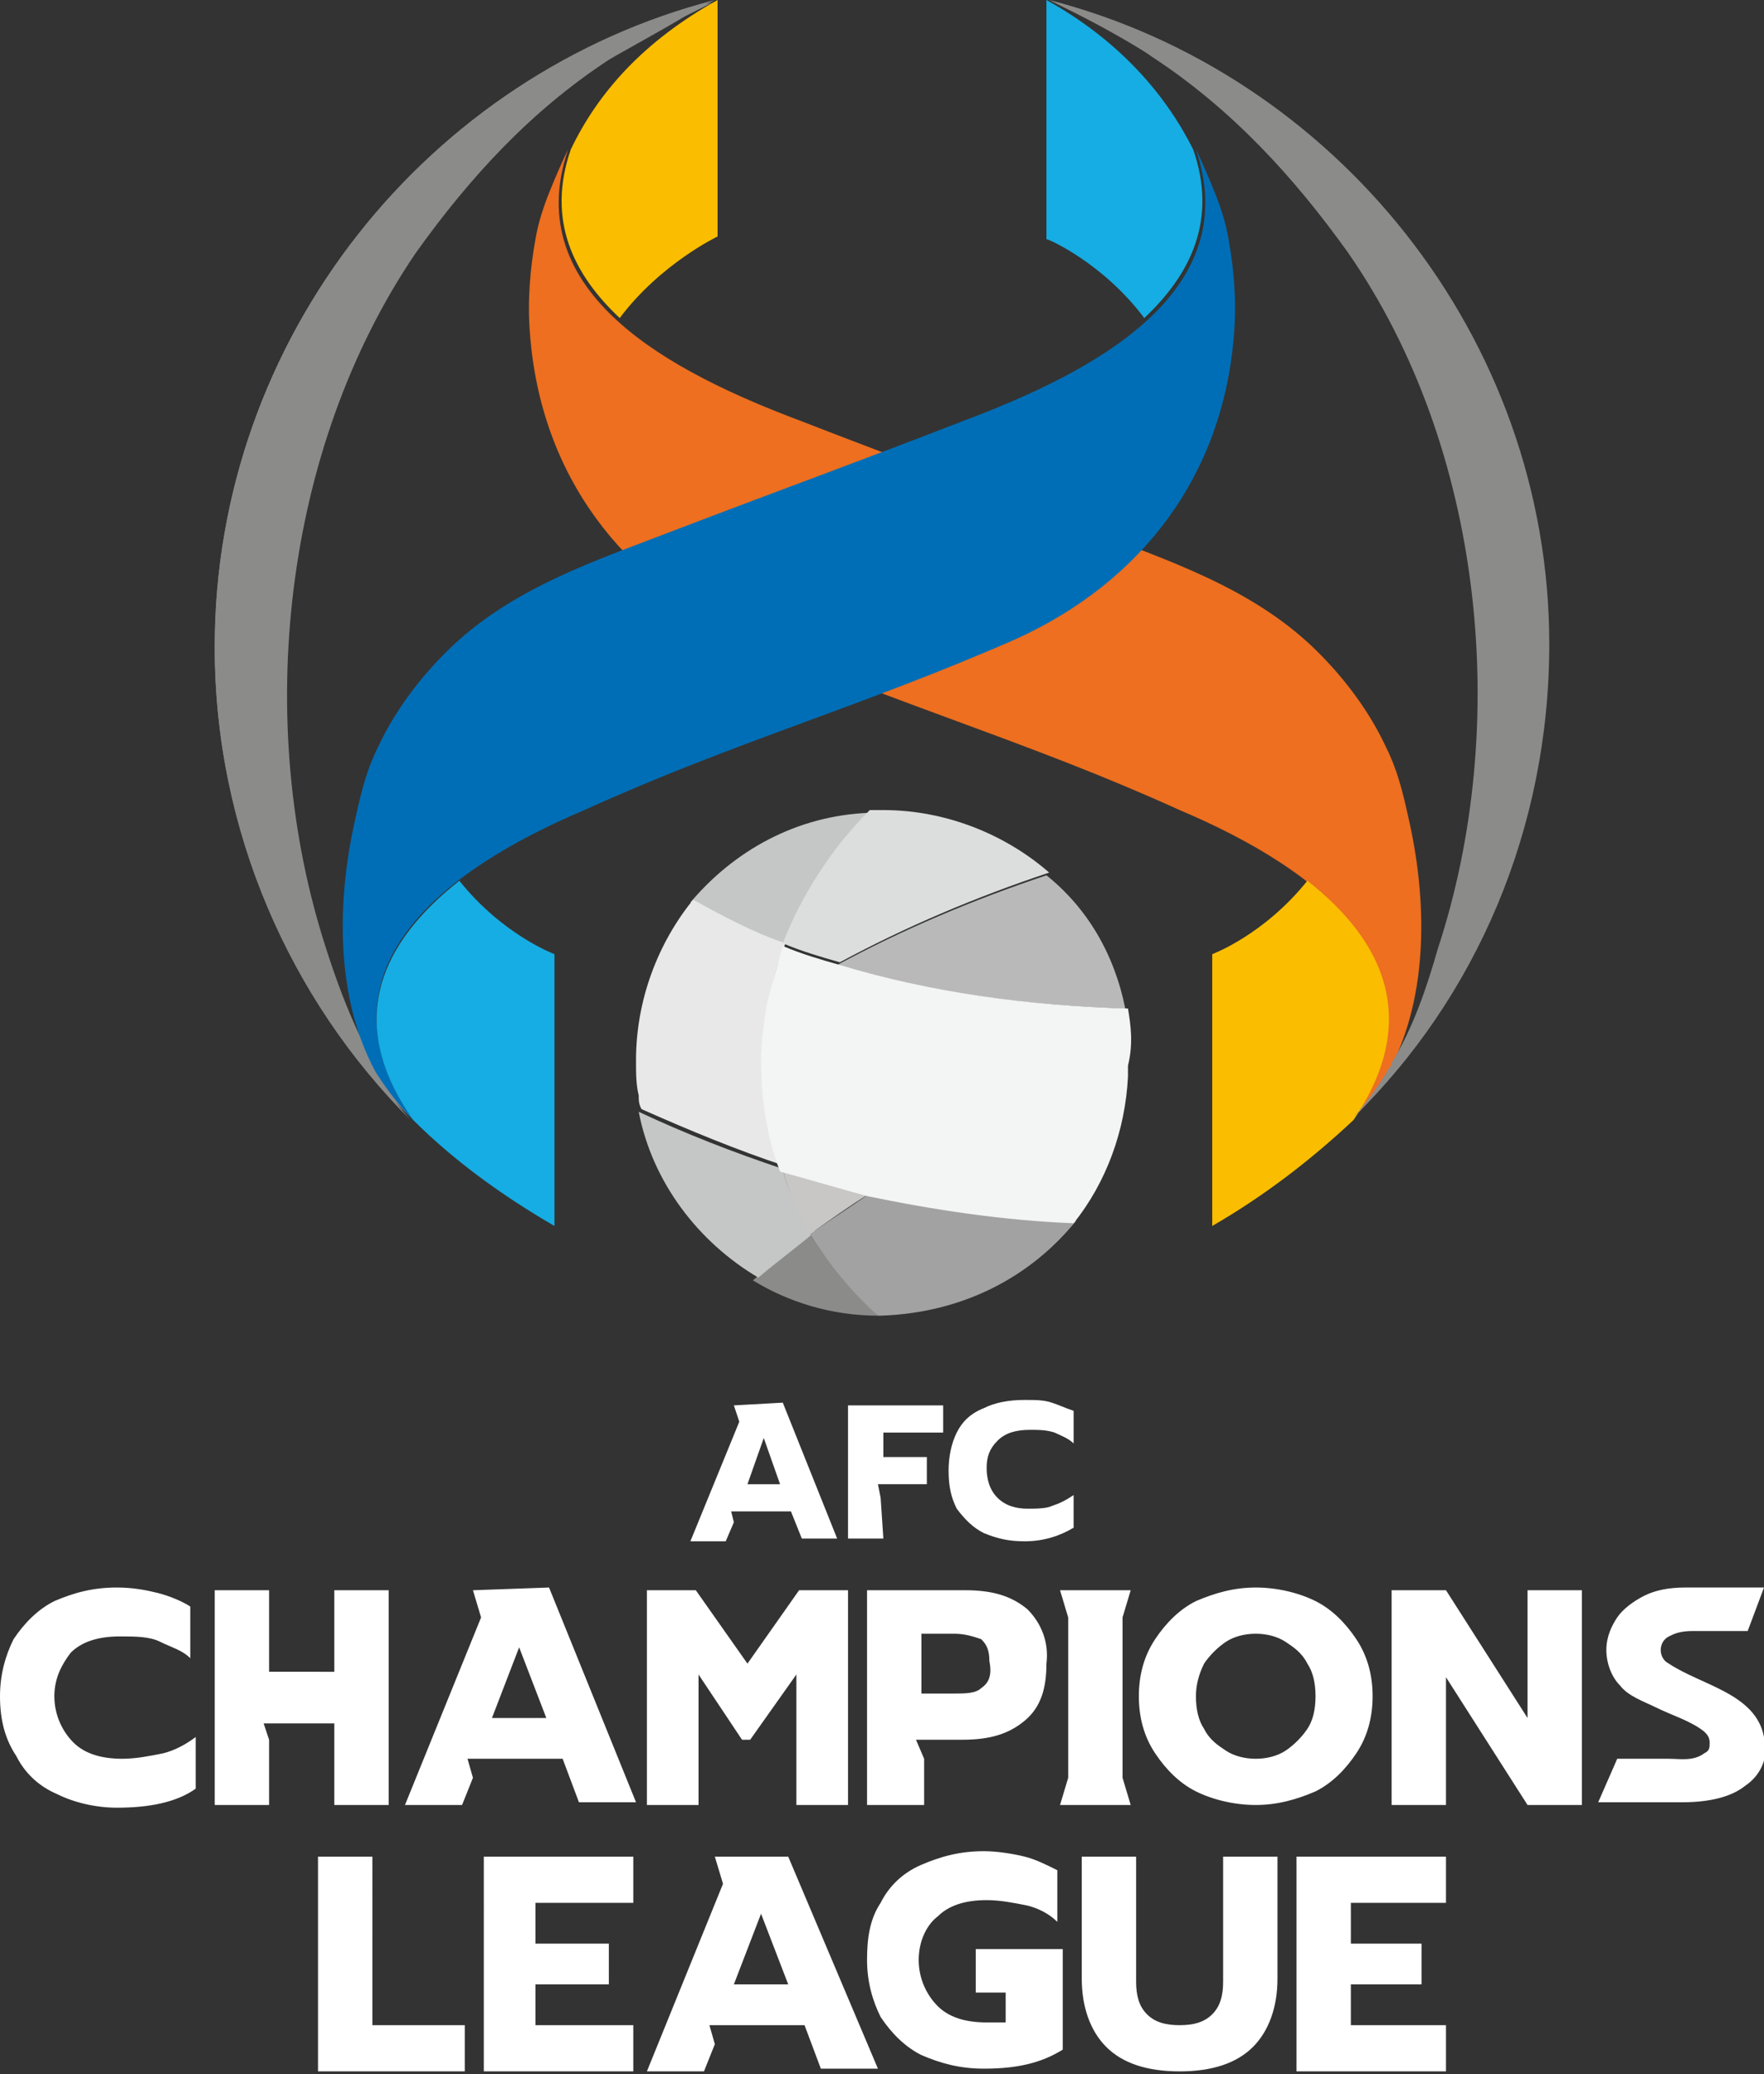
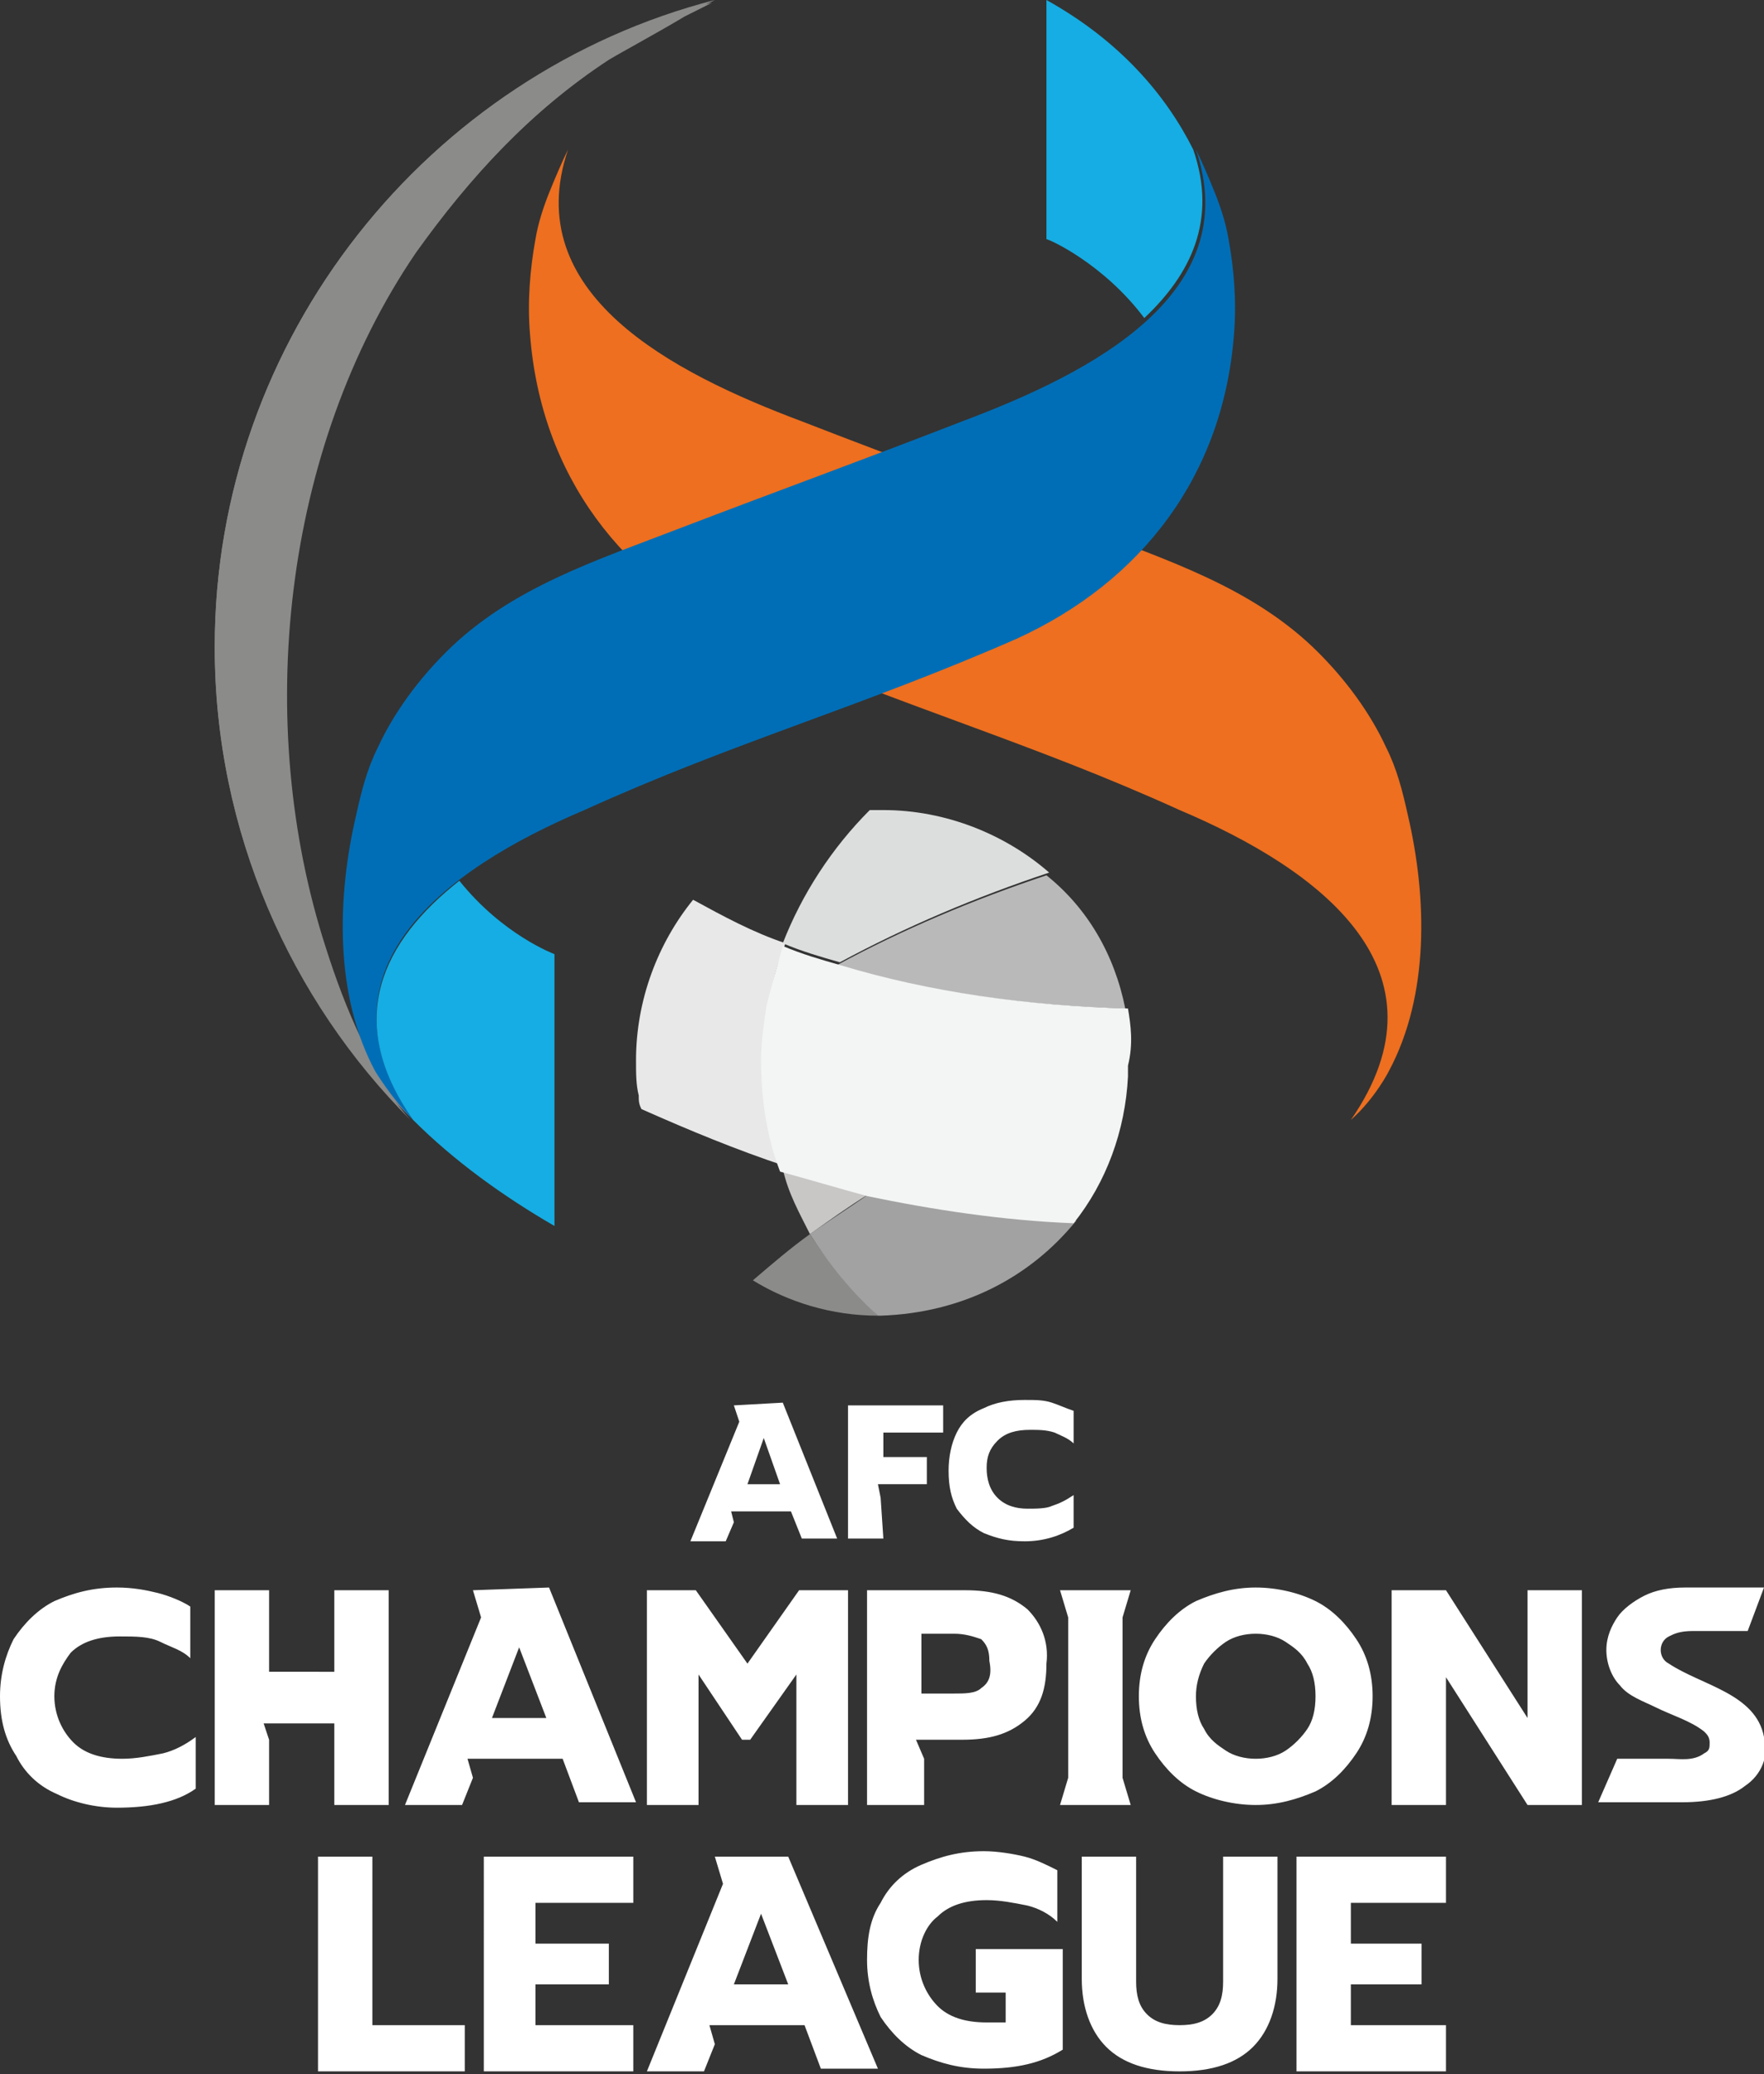
<svg xmlns="http://www.w3.org/2000/svg" version="1.1" id="レイヤー_1" x="0" y="0" width="64.9" height="76.3" viewBox="0 0 64.9 76.3" xml:space="preserve">
  <rect x="0" y="0" width="64.9" height="76.3" fill="#333333" stroke="none" />
  <style>.st1{fill:#8b8b8a}</style>
  <path d="M27.5 54.6l.6-1.7.6 1.7h-1.2zm-.5-2.9l.2.6-1.8 4.4h1.3l.3-.7-.1-.4h2.2l.4 1h1.3l-2-5-1.8.1zm7.7 1v-1h-3.5v4.9h1.3l-.1-1.5-.1-.5h1.8v-1h-1.6v-.9zm1.5 3.7c-.4-.2-.7-.5-1-.9-.2-.4-.3-.8-.3-1.4 0-.5.1-1 .3-1.4.2-.4.5-.7 1-.9.4-.2.9-.3 1.5-.3.4 0 .7 0 1 .1.3.1.5.2.8.3v1.2c-.2-.2-.5-.3-.7-.4-.3-.1-.6-.1-.9-.1-.5 0-.9.1-1.2.4-.3.3-.4.6-.4 1s.1.8.4 1.1c.3.3.7.4 1.1.4.3 0 .7 0 .9-.1.3-.1.5-.2.8-.4v1.2c-.5.3-1.1.5-1.8.5-.6 0-1-.1-1.5-.3M2.1 66c-.7-.3-1.2-.8-1.5-1.4-.4-.6-.6-1.3-.6-2.2 0-.8.2-1.5.5-2.1.4-.6.9-1.1 1.5-1.4.7-.3 1.4-.5 2.3-.5.6 0 1.1.1 1.5.2.4.1.9.3 1.2.5V61c-.3-.3-.7-.4-1.1-.6s-.9-.2-1.5-.2c-.8 0-1.4.2-1.8.6-.3.4-.6.9-.6 1.6 0 .7.3 1.3.7 1.7.4.4 1 .6 1.8.6.5 0 1-.1 1.5-.2.4-.1.8-.3 1.2-.6v1.9c-.7.5-1.7.7-2.9.7-.8 0-1.6-.2-2.2-.5m16-2.8l1-2.6 1 2.6h-2zm-.7-4.7l.3 1-2.8 6.9H17l.4-1-.2-.7h3.5l.6 1.6h2.1l-3.2-7.9-2.8.1zm8.3 3.1v4.8h-1.9v-7.9h1.8l1.9 2.7 1.9-2.7h1.8v7.9h-1.9v-4.8L27.6 64h-.3l-1.6-2.4zm12.1-2.4c-.6-.5-1.3-.7-2.3-.7h-3.6v7.9H34v-1.7l-.3-.7h1.7c1 0 1.7-.2 2.3-.7.6-.5.8-1.2.8-2.1.1-.8-.2-1.5-.7-2zm-1.7 2.9c-.2.2-.6.2-1 .2h-1.2v-2.2h1.2c.4 0 .7.1 1 .2.2.2.3.4.3.8.1.5 0 .8-.3 1zm5.2-2.6l.3-1H39l.3 1v5.9l-.3 1h2.6l-.3-1zm8.6.8c-.4-.6-.9-1.1-1.5-1.4-.6-.3-1.4-.5-2.2-.5-.8 0-1.5.2-2.2.5-.6.3-1.1.8-1.5 1.4-.4.6-.6 1.3-.6 2.1s.2 1.5.6 2.1c.4.6.9 1.1 1.5 1.4.6.3 1.4.5 2.2.5.8 0 1.5-.2 2.2-.5.6-.3 1.1-.8 1.5-1.4.4-.6.6-1.3.6-2.1s-.2-1.5-.6-2.1zm-1.8 3.3c-.2.3-.5.6-.8.8-.3.2-.7.3-1.1.3-.4 0-.8-.1-1.1-.3-.3-.2-.6-.4-.8-.8-.2-.3-.3-.7-.3-1.2 0-.4.1-.8.3-1.2.2-.3.5-.6.8-.8.3-.2.7-.3 1.1-.3.4 0 .8.1 1.1.3.3.2.6.4.8.8.2.3.3.7.3 1.2s-.1.9-.3 1.2zm10.1 2.8v-7.9h-2v4.7l-3-4.7h-2v7.9h2v-4.7l3 4.7zm1.3-1.7l-.7 1.6h3.1c1 0 1.8-.2 2.3-.6.6-.4.9-1.1.7-1.8-.3-1.6-2.3-1.9-3.5-2.7-.2-.1-.3-.3-.3-.5s.1-.4.3-.5c.2-.1.4-.2.9-.2h2l.6-1.6H62c-.6 0-1.1.1-1.5.3-.4.2-.8.5-1 .8-.2.3-.4.7-.4 1.2s.2 1 .5 1.3c.3.4.9.6 1.3.8.6.3 1.3.5 1.8.9.1.1.2.2.2.4s0 .3-.2.4c-.4.3-.9.2-1.3.2h-1.9zm-47.2-6.2v3H9.9v-3h-2v7.9h2V64l-.2-.6h2.6v3h2v-7.9zm14 9.8l.3 1-2.8 6.9h2.1l.4-1-.2-.7h3.5l.6 1.6h2.1L29 68.3h-2.7zM27 73l1-2.6 1 2.6h-2zm-13.3-4.7h-2v7.9h5.4v-1.7h-3.4zm4.1 7.9h5.5v-1.7h-3.6V73h2.7v-1.5h-2.7V70h3.6v-1.7h-5.5zM53.2 70v-1.7h-5.5v7.9h5.5v-1.7h-3.5V73h2.6v-1.5h-2.6V70zm-17.4 3.3H37v1.1h-.7c-.8 0-1.4-.2-1.8-.6-.4-.4-.7-1-.7-1.7s.3-1.3.7-1.6c.4-.4 1-.6 1.8-.6.5 0 1 .1 1.5.2.4.1.8.3 1.1.6v-1.9c-.4-.2-.8-.4-1.2-.5-.4-.1-1-.2-1.5-.2-.9 0-1.6.2-2.3.5-.7.3-1.2.8-1.5 1.4-.4.6-.5 1.3-.5 2.1s.2 1.5.5 2.1c.4.6.9 1.1 1.5 1.4.7.3 1.4.5 2.3.5 1.2 0 2.1-.2 2.9-.7v-3.7h-3.2v1.6zm9.2-5v4.6c0 .5-.1.9-.4 1.2-.3.3-.7.4-1.2.4s-.9-.1-1.2-.4c-.3-.3-.4-.7-.4-1.2v-4.6h-2v4.5c0 1 .3 1.9.9 2.5.6.6 1.5.9 2.7.9 1.2 0 2.1-.3 2.7-.9s.9-1.5.9-2.5v-4.5h-2z" fill="#fff" />
  <path class="st1" d="M7.9 23.8c0 6.8 2.8 13 7.3 17.4-1.5-1.7-2.5-4.1-3.2-6.3-2.7-8.3-1.6-18.4 3.3-25.6 2-2.8 4.3-5.3 7.2-7.2.5-.3 1.8-1 2.8-1.6l1-.5C15.8 2.7 7.9 12.4 7.9 23.8z" />
  <path class="st1" d="M7.9 23.8c0 6.8 2.8 13 7.2 17.4-.8-.9-1.3-1.8-1.3-1.8 0-.1-.1-.2-.1-.2-.8-1.3-1.3-2.8-1.8-4.2-2.7-8.3-1.6-18.4 3.3-25.6 2-2.8 4.3-5.3 7.2-7.2.5-.3 1.8-1 2.8-1.6l1-.5C15.8 2.7 7.9 12.4 7.9 23.8z" />
  <path d="M38.5 32.2c-2.7.9-5.3 2-7.7 3.3 3.3 1 6.9 1.5 10.6 1.6-.4-2-1.4-3.7-2.9-4.9z" fill="#b9b9b9" />
  <path class="st1" d="M29.8 45.4c-.7.5-1.4 1.1-2.1 1.7 1.3.8 2.9 1.3 4.6 1.3-.9-.9-1.8-1.9-2.5-3z" />
-   <path d="M32 29.9c-2.7.1-5 1.4-6.6 3.3 1.1.6 2.2 1.1 3.4 1.6.7-1.9 1.8-3.6 3.2-4.9zM28.8 43c-1.8-.6-3.6-1.3-5.3-2.1.5 2.6 2.2 4.8 4.4 6.1.7-.6 1.4-1.1 2.1-1.7-.6-.7-1-1.4-1.2-2.3z" fill="#c5c7c7" />
  <path d="M28.3 36.9c.1-.7.3-1.5.6-2.2-1.2-.4-2.3-1-3.4-1.6-1.3 1.6-2.1 3.7-2.1 5.9 0 .5 0 .9.1 1.3 0 .2 0 .3.1.5 1.8.8 3.5 1.5 5.3 2.1-.4-1.3-.7-2.6-.7-4.1-.1-.5 0-1.2.1-1.9z" fill="#e8e8e8" />
  <path d="M39.6 44.9c-2.7-.1-5.2-.5-7.6-1-.7.5-1.5 1-2.2 1.5.7 1.1 1.5 2.1 2.5 3h.1c3-.1 5.5-1.4 7.2-3.5z" fill="#a2a2a2" />
  <path d="M28.8 34.7c.7.3 1.4.5 2.1.7 2.4-1.3 5-2.4 7.7-3.3-1.6-1.4-3.8-2.3-6.1-2.3H32c-1.4 1.4-2.5 3.1-3.2 4.9z" fill="#dcdedd" />
  <path d="M29.8 45.4c.7-.5 1.4-1 2.2-1.5-1.1-.2-2.2-.5-3.2-.9.2.9.6 1.6 1 2.4z" fill="#c8c7c6" />
  <path d="M41.5 37.1c-3.7-.1-7.3-.6-10.6-1.6-.7-.2-1.4-.4-2.1-.7-.2.7-.4 1.4-.6 2.2-.1.7-.2 1.3-.2 2 0 1.4.2 2.8.7 4.1 1.1.3 2.1.6 3.2.9 2.4.5 5 .9 7.6 1 1.2-1.5 1.9-3.4 2-5.4v-.4c.2-.8.1-1.5 0-2.1z" fill="#f3f4f4" />
  <path d="M49.7 41.2c3.8-5.5-1.1-9.2-6.3-11.4-5.5-2.5-10.2-3.8-15.9-6.3-4.6-2.1-7.6-6-8-11.2-.1-1.2 0-2.4.2-3.5.1-.6.3-1.2.5-1.7s.5-1.2.7-1.6c-1.8 5.3 3.8 8.2 8.6 10 3.6 1.4 6.9 2.6 10.3 3.9 3.1 1.2 6.3 2.2 8.7 4.6 1 1 1.9 2.2 2.5 3.5.4.8.6 1.6.8 2.5.7 3 .8 6.6-.7 9.4 0 0-.5 1-1.4 1.8z" fill="#ed6f1f" />
-   <path d="M21 5.5c-.9 2.6.1 4.6 1.8 6.2 1.5-2 3.6-3 3.6-3V0C23.7 1.5 22 3.4 21 5.5zm27.1 26.9c-1.6 2-3.5 2.7-3.5 2.7v10c1.9-1.1 3.6-2.4 5.2-3.9 2.5-3.7 1.1-6.6-1.7-8.8z" fill="#fabd00" />
-   <path class="st1" d="M51.2 39.1c0 .1-.1.2-.1.2s-.5.9-1.3 1.8c4.5-4.4 7.2-10.6 7.2-17.4 0-11.3-7.9-21-18.4-23.7l1 .5c1 .5 2.4 1.3 2.8 1.6 2.9 1.9 5.2 4.4 7.2 7.2 5 7.2 6 17.4 3.3 25.6-.4 1.4-.9 2.9-1.7 4.2z" />
  <path d="M15.2 41.2c-3.8-5.5 1.1-9.2 6.3-11.4 5.5-2.5 10.2-3.8 15.9-6.3 4.6-2.1 7.6-6 8-11.2.1-1.2 0-2.4-.2-3.5-.1-.6-.3-1.2-.5-1.7s-.5-1.2-.7-1.6c1.8 5.3-3.8 8.2-8.6 10-3.6 1.4-6.9 2.6-10.3 3.9-3.1 1.2-6.3 2.2-8.7 4.6-1 1-1.9 2.2-2.5 3.5-.4.8-.6 1.6-.8 2.5-.7 3-.8 6.6.7 9.4 0 0 .6 1 1.4 1.8z" fill="#006eb6" />
  <path d="M42.1 11.7c1.7-1.6 2.7-3.6 1.8-6.2-1-2-2.7-4-5.4-5.5v8.8c.1 0 2.1.9 3.6 2.9zM16.9 32.4c-2.8 2.2-4.3 5.1-1.7 8.8 1.5 1.5 3.3 2.8 5.2 3.9v-10s-1.9-.7-3.5-2.7z" fill="#15ade3" />
</svg>